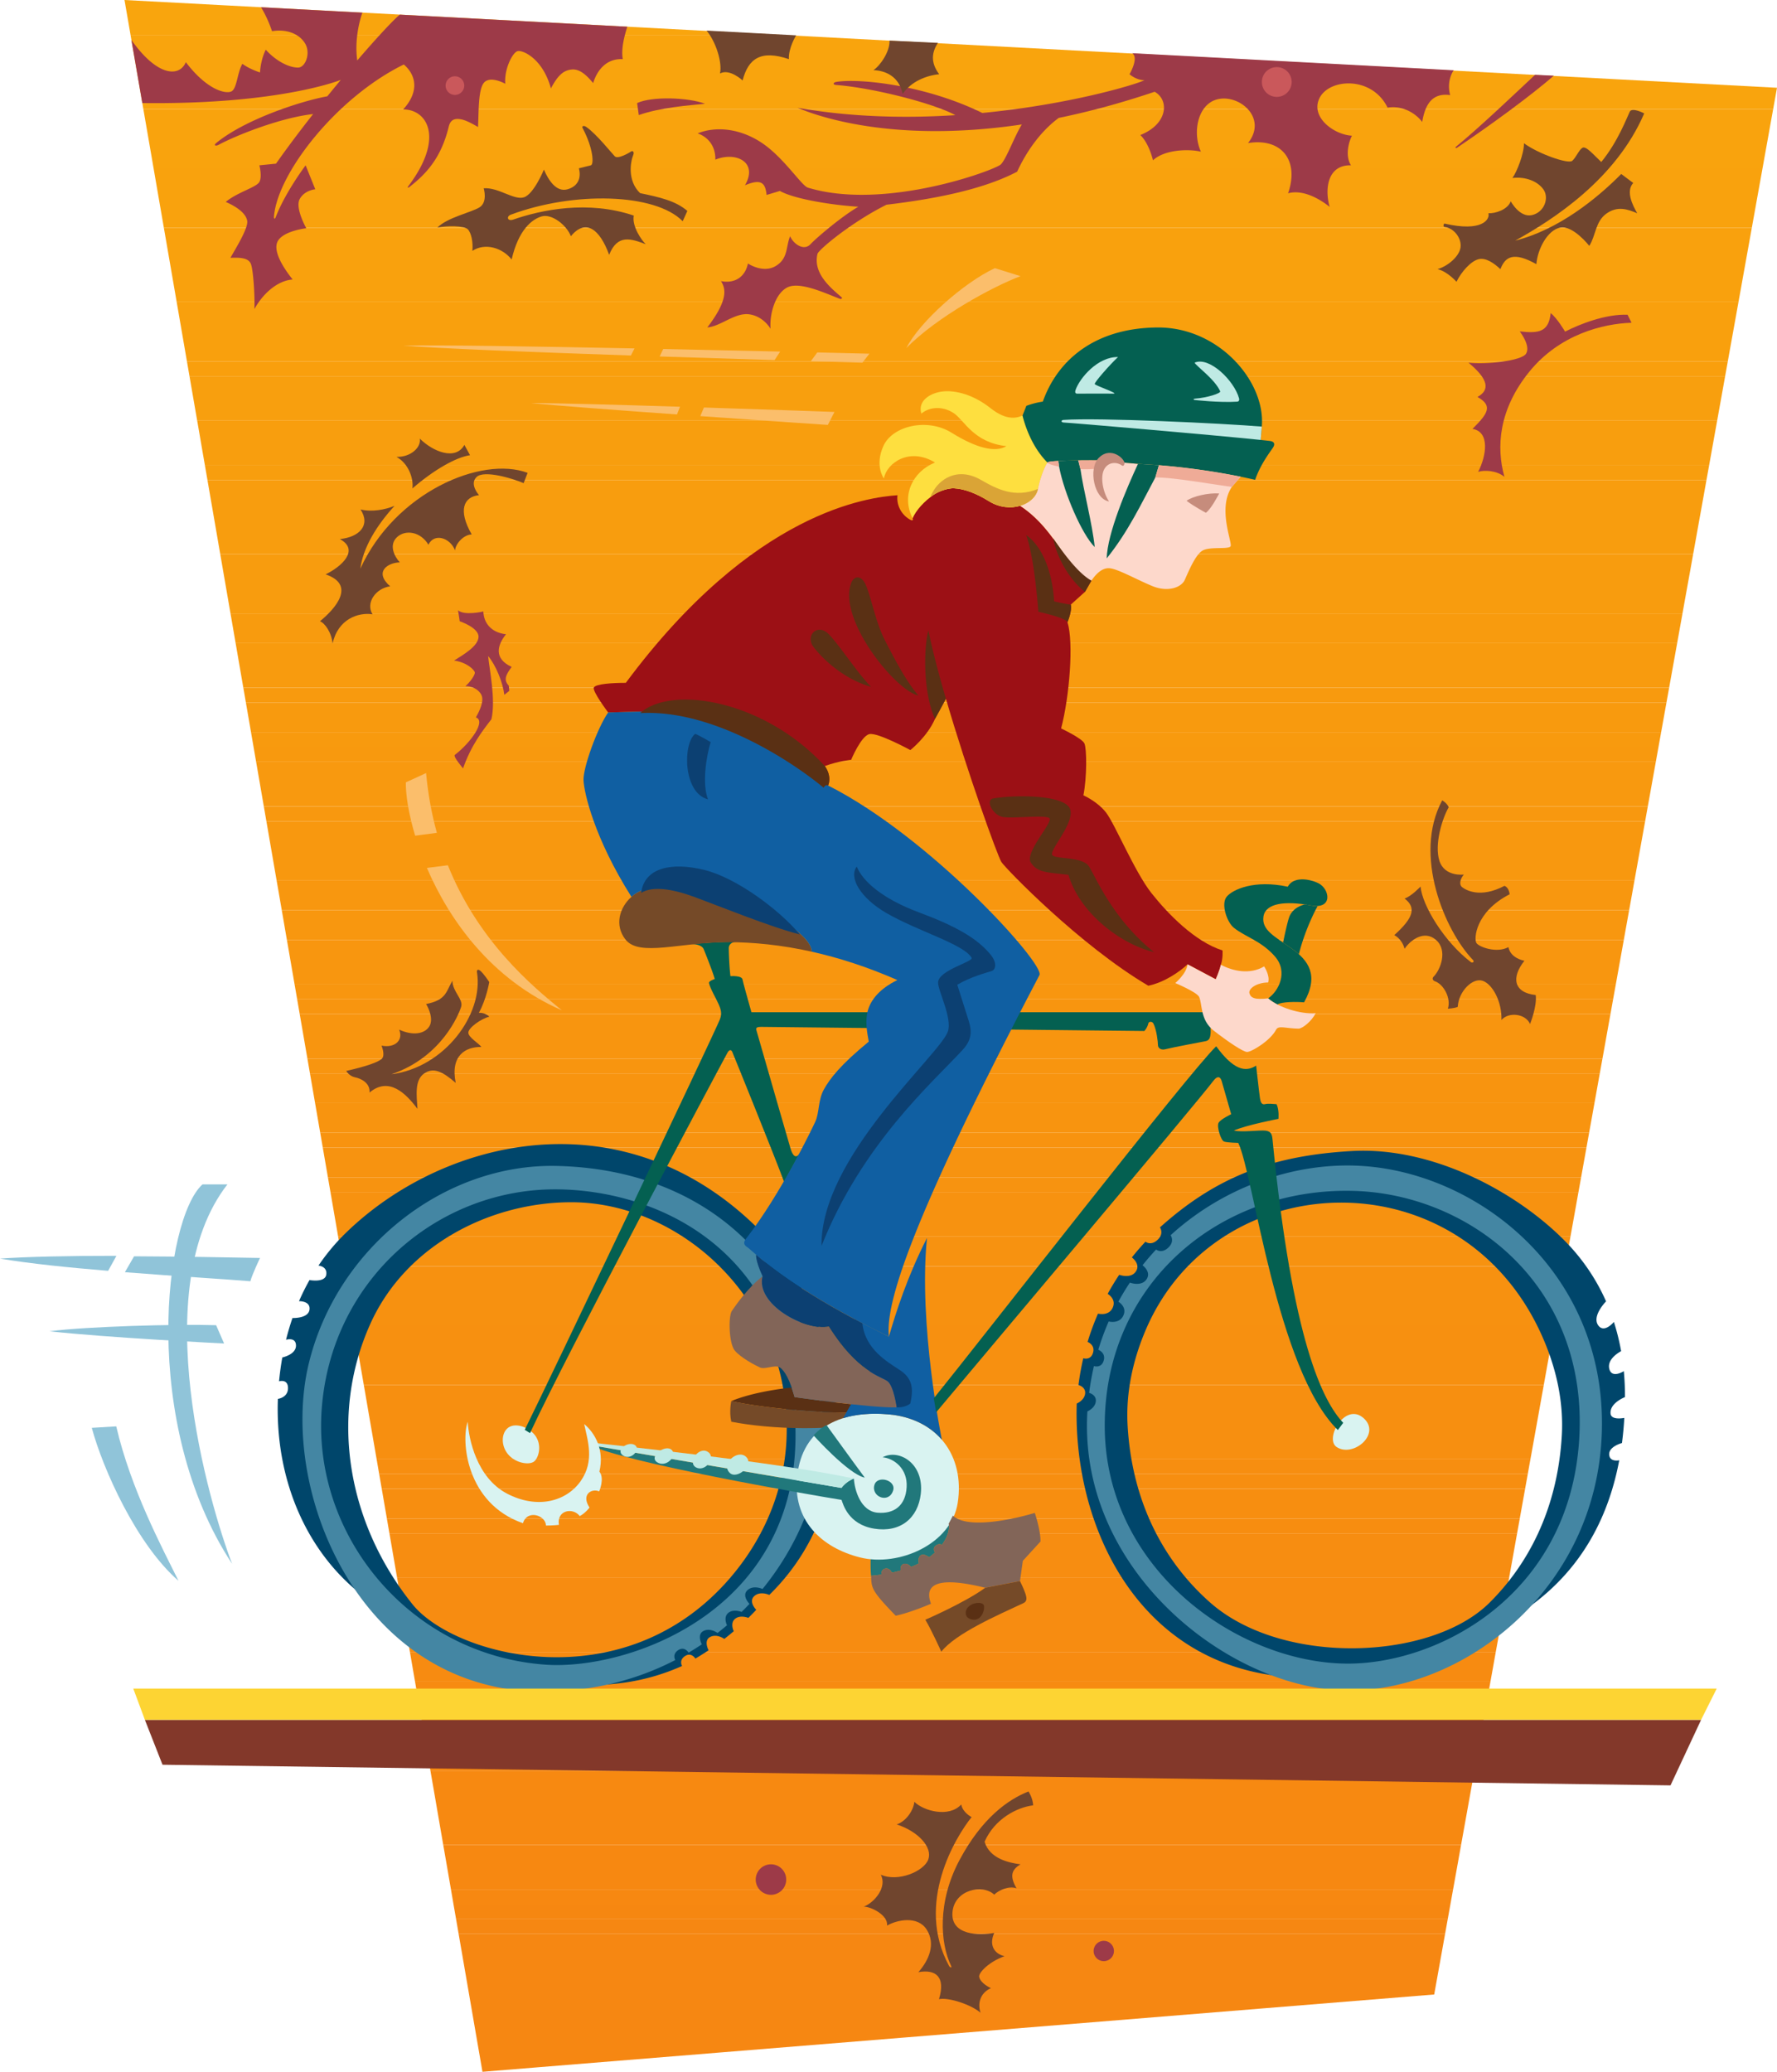
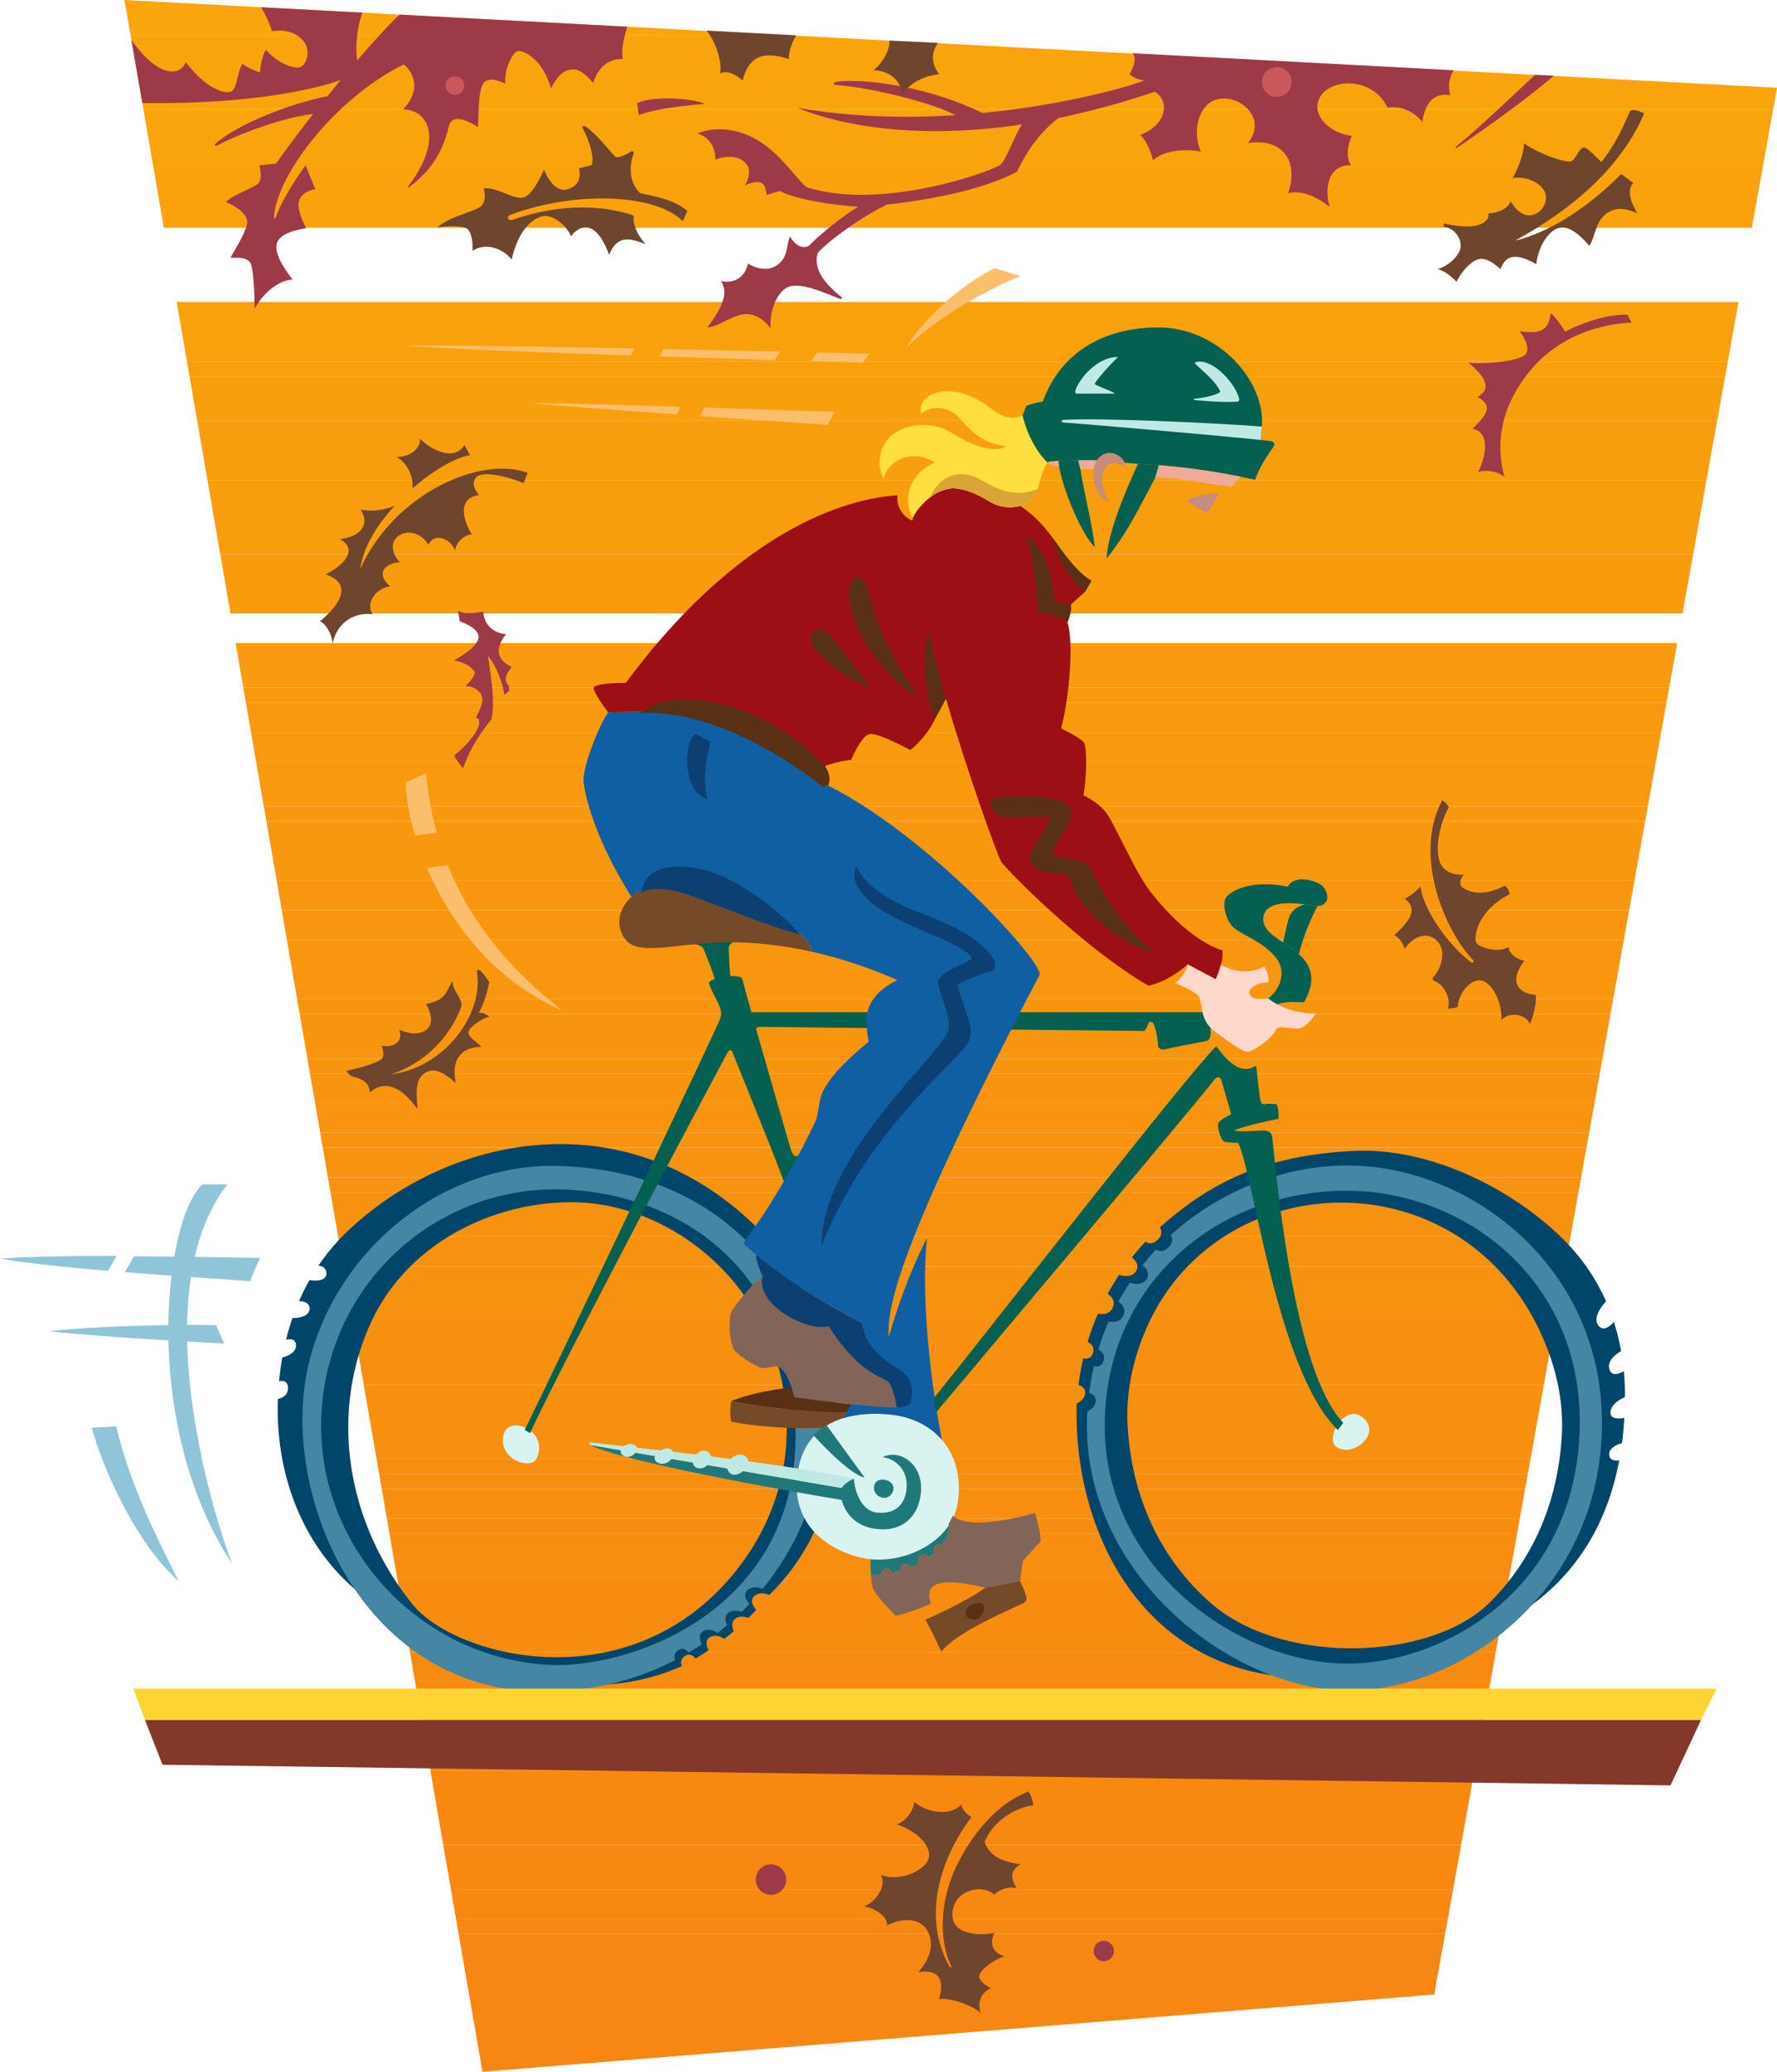
<svg xmlns="http://www.w3.org/2000/svg" width="371.086" height="432.645">
  <path fill="#f9a50d" d="m26 0 .191 1.098h20.485zm20.676 1.098H26.19l.536 3.097H105L46.676 1.098M105 4.195H26.727l.535 3.102h136.062L105 4.195" />
  <path fill="#f9a40d" d="M163.324 7.297H27.262l.535 3.098h193.851l-58.324-3.098m58.324 3.098H27.797l.535 3.097h251.64l-58.324-3.097M28.332 13.492l.535 3.098h309.43l-58.324-3.098H28.332m1.07 6.196h341.442l.242-1.36-32.79-1.738H28.868l.535 3.097m.535 3.098h340.347l.559-3.097H29.402l.535 3.097" />
  <path fill="#f9a30d" d="M30.473 25.883h339.254l.558-3.098H29.937l.536 3.098m.535 3.097h338.164l.555-3.097H30.473l.535 3.097m.535 3.098h337.07l.559-3.098H31.008l.535 3.098m.535 3.102h335.98l.555-3.102H31.543l.535 3.102" />
  <path fill="#f9a20d" d="M32.613 38.277H367.5l.559-3.097H32.079l.534 3.097m.535 3.098h333.793l.559-3.098H32.613l.535 3.098m.536 3.098h332.703l.554-3.098H33.148l.536 3.098m.535 3.097h331.61l.558-3.097H33.684l.535 3.097" />
-   <path fill="#f9a10d" d="M34.754 50.668h330.52l.554-3.098H34.218l.536 3.098m.536 3.098h329.425l.558-3.098H34.753l.536 3.098m.535 3.097h328.332l.559-3.097H35.289l.535 3.097m.536 3.097h327.242l.554-3.097H35.824l.535 3.098m.536 3.102h326.148l.559-3.102H36.359l.536 3.102" />
  <path fill="#f9a00d" d="M37.43 66.16h325.058l.555-3.097H36.895l.535 3.097m.535 3.098H361.93l.558-3.098H37.43l.535 3.098m.535 3.097h322.871l.559-3.097H37.965l.535 3.097m.535 3.098h321.781l.555-3.098H38.5l.535 3.098" />
  <path fill="#f99f0d" d="M39.57 78.55h320.688l.558-3.097H39.036l.534 3.098" />
  <path fill="#f89f0e" d="M40.105 81.648h319.598l.555-3.097H39.57l.535 3.097m.535 3.098h318.505l.558-3.098H40.105l.536 3.098m.539 3.102h317.41l.555-3.102H40.64l.539 3.102" />
  <path fill="#f89e0e" d="M41.715 90.945H358.03l.559-3.097H41.18l.535 3.097m.531 3.098h315.227l.558-3.098H41.715l.531 3.098m.539 3.097h314.133l.555-3.097H42.246l.54 3.098m.534 3.097h313.04l.558-3.097H42.785l.535 3.097" />
  <path fill="#f89d0e" d="M43.855 103.336h311.95l.554-3.098H43.32l.535 3.098m.535 3.098h310.856l.559-3.098H43.855l.536 3.098m.535 3.097h309.761l.56-3.097H44.39l.535 3.097m.535 3.102h308.673l.555-3.102H44.925l.535 3.102m.536 3.097h307.578l.559-3.097H45.46l.535 3.097" />
  <path fill="#f89c0e" d="M46.531 118.828H353.02l.554-3.098H45.996l.535 3.098m.535 3.098h305.395l.559-3.098H46.53l.535 3.098m.537 3.097h304.3l.559-3.097H47.066l.536 3.097m.535 3.098h303.21l.555-3.098h-304.3l.535 3.098" />
-   <path fill="#f89b0e" d="M48.672 131.219h302.117l.559-3.098H48.137l.535 3.098m.535 3.097h301.027l.555-3.097H48.672l.535 3.097" />
  <path fill="#f89b0e" d="M49.742 137.414h299.934l.558-3.098H49.207l.535 3.098m.535 3.102h298.84l.559-3.102H49.742l.535 3.102m.536 3.097h297.75l.554-3.097H50.277l.535 3.097" />
  <path fill="#f89a0e" d="M51.348 146.71h296.656l.558-3.097H50.813l.536 3.098" />
  <path fill="#f89a0e" d="M51.883 149.809h295.566l.555-3.098H51.348l.535 3.098m.535 3.097h294.473l.558-3.097H51.883l.535 3.097" />
  <path fill="#f89a0e" d="M52.953 156.004h293.383l.555-3.098H52.418l.535 3.098" />
  <path fill="#f8990e" d="M53.488 159.102h292.29l.558-3.098H52.953l.535 3.098" />
  <path fill="#f8990f" d="M54.023 162.2H345.22l.558-3.098H53.488l.535 3.097m.536 3.101h290.105l.555-3.1H54.023l.536 3.1m.535 3.098h289.011l.56-3.097H54.558l.535 3.097" />
  <path fill="#f8980f" d="M55.629 171.496H343.55l.554-3.098H55.094l.535 3.098" />
  <path fill="#f8980f" d="M56.164 174.594h286.828l.559-3.098H55.629l.535 3.098m.536 3.097h285.734l.558-3.097H56.164l.535 3.097m.535 3.099H341.88l.555-3.099H56.699l.535 3.098" />
  <path fill="#f8980f" d="M57.77 183.887h283.55l.559-3.098H57.234l.536 3.098" />
  <path fill="#f8970f" d="M58.309 186.984h282.457l.554-3.097H57.77l.539 3.097m.535 3.102h281.363l.559-3.102H58.309l.535 3.102" />
  <path fill="#f8970f" d="M59.379 193.184h280.27l.558-3.098H58.844l.535 3.098m.535 3.097h279.18l.554-3.097H59.378l.536 3.097" />
  <path fill="#f8960f" d="M60.45 199.379h278.085l.559-3.098H59.914l.535 3.098m.535 3.098H337.98l.555-3.098H60.45l.535 3.098m.535 3.097h275.902l.558-3.097H60.984l.536 3.097" />
  <path fill="#f8960f" d="M62.055 208.672h274.808l.559-3.098H61.52l.535 3.098" />
  <path fill="#f8950f" d="M62.59 211.77h273.719l.554-3.098H62.055l.535 3.098" />
  <path fill="#f8950f" d="M63.125 214.867H335.75l.559-3.097H62.589l.536 3.097m.535 3.102h271.535l.555-3.102H63.125l.535 3.102m.535 3.097h270.442l.558-3.097H63.66l.535 3.097" />
  <path fill="#f8950f" d="M64.73 224.164h269.348l.559-3.098H64.195l.535 3.098" />
  <path fill="#f8940f" d="M65.266 227.262h268.257l.555-3.098H64.73l.536 3.098m.534 3.098h267.165l.558-3.098H65.266l.535 3.097" />
  <path fill="#f8940f" d="M66.336 233.457H332.41l.555-3.098H65.8l.535 3.098m.536 3.098h264.98l.56-3.098H66.335l.535 3.098" />
  <path fill="#f8930f" d="M67.406 239.652h263.89l.556-3.097H66.872l.534 3.097" />
  <path fill="#f79310" d="M67.941 242.754h262.797l.559-3.102H67.407l.534 3.102m.536 3.098H330.18l.558-3.098H67.941l.536 3.098" />
  <path fill="#f79310" d="M69.012 248.95h260.61l.558-3.098H68.477l.535 3.097" />
  <path fill="#f79210" d="M69.547 252.047h259.52l.554-3.098H69.011l.536 3.098m.535 3.098h258.43l.554-3.098H69.546l.536 3.098m.535 3.097h257.336l.559-3.097H70.082l.535 3.097" />
  <path fill="#f79210" d="M71.152 261.34h256.243l.558-3.098H70.617l.535 3.098m.536 3.098H326.84l.555-3.098H71.152l.535 3.098" />
  <path fill="#f79110" d="M72.223 267.535H326.28l.559-3.098H71.688l.535 3.098m.535 3.102h252.969l.554-3.102H72.223l.535 3.102m.539 3.097h251.871l.559-3.097H72.757l.54 3.097m.531 3.098H324.61l.559-3.098H73.297l.531 3.098" />
  <path fill="#f79010" d="M74.363 279.93h249.692l.554-3.098H73.83l.534 3.098m.534 3.097h248.598l.559-3.097H74.363l.535 3.097m.54 3.098h247.5l.558-3.098H74.898l.54 3.098m.535 3.098h246.41l.555-3.098h-247.5l.535 3.098" />
  <path fill="#f78f10" d="M76.508 292.32h245.316l.559-3.097H75.973l.535 3.097m.532 3.102h244.23l.554-3.102H76.508l.531 3.102m.539 3.098h243.133l.559-3.098H77.04l.538 3.098m.535 3.097h242.043l.555-3.097H77.578l.535 3.097m.535 3.098h240.95l.558-3.098H78.113l.535 3.098" />
  <path fill="#f78e10" d="M79.184 307.813h239.855l.559-3.098H78.648l.536 3.098" />
  <path fill="#f78e10" d="M79.719 310.91h238.765l.555-3.098H79.184l.535 3.098" />
  <path fill="#f78e10" d="M80.254 314.008h237.672l.558-3.098H79.72l.535 3.098m.535 3.097h236.58l.555-3.097H80.254l.535 3.097" />
  <path fill="#f78d10" d="M81.324 320.203h235.488l.56-3.098H80.788l.535 3.098" />
  <path fill="#f78d11" d="M81.86 323.305h234.394l.558-3.102H81.325l.535 3.102m.535 3.097h233.304l.555-3.097H81.859l.536 3.097m.535 3.098h232.21l.56-3.098H82.394l.535 3.098" />
  <path fill="#f78c11" d="M83.465 332.598h231.12l.556-3.098H82.93l.535 3.098m.535 3.097h230.027l.559-3.097H83.465l.535 3.097m.535 3.098H313.47l.558-3.098H84l.535 3.098m.535 3.097h227.844l.555-3.097H84.535l.535 3.098m.535 3.097h226.75l.56-3.097H85.07l.535 3.097" />
-   <path fill="#f78b11" d="M86.14 348.09H311.8l.555-3.102H85.605l.536 3.102m.535 3.098h224.566l.559-3.098H86.14l.535 3.098" />
+   <path fill="#f78b11" d="M86.14 348.09H311.8l.555-3.102H85.605l.536 3.102m.535 3.098h224.566l.559-3.098H86.14" />
  <path fill="#f78b11" d="M87.21 354.285h223.478l.554-3.098H86.676l.535 3.098" />
  <path fill="#f78b11" d="M87.746 357.383H310.13l.558-3.098H87.212l.535 3.098" />
  <path fill="#f78a11" d="M88.281 360.48h221.29l.558-3.097H87.746l.535 3.097" />
  <path fill="#f78a11" d="M88.816 363.578h220.2l.554-3.098H88.281l.535 3.098m.536 3.098h219.105l.559-3.098h-220.2l.536 3.098m.535 3.097h218.011l.559-3.097H89.352l.535 3.097" />
  <path fill="#f78911" d="M90.422 372.871h216.922l.554-3.098H89.887l.535 3.098m.538 3.102h215.825l.559-3.102H90.422l.539 3.102m.531 3.097H306.23l.555-3.097H90.961l.531 3.097m.535 3.098h213.645l.558-3.098H91.492l.535 3.098m.536 3.098h212.55l.559-3.098H92.027l.535 3.098" />
  <path fill="#f78811" d="M93.102 388.363h211.457l.554-3.097H92.563l.539 3.097m.535 3.097h210.367l.555-3.097H93.102l.535 3.098m.535 3.102h209.273l.559-3.102H93.637l.535 3.101" />
  <path fill="#f78811" d="M94.703 397.66h208.184l.558-3.098H94.172l.531 3.098" />
  <path fill="#f68711" d="M95.242 400.758h207.086l.559-3.098H94.703l.54 3.098" />
  <path fill="#f68712" d="M95.777 403.855h205.996l.555-3.097H95.242l.535 3.097" />
  <path fill="#f68712" d="M96.313 406.953h204.902l.558-3.098H95.777l.535 3.098m.536 3.097H300.66l.555-3.097H96.313l.535 3.098m.535 3.097h202.719l.558-3.097H96.848l.535 3.097m.535 3.098h201.629l.555-3.098H97.382l.536 3.098m.535 3.098h166.012L299.5 416.5l.047-.254H97.918l.535 3.098m.535 3.101H226.32l38.145-3.101H98.453l.535 3.101m.535 3.098h88.657l38.14-3.098H98.988l.535 3.098m.536 3.097h49.976l38.145-3.097H99.523l.536 3.098m.535 3.097h11.297l38.144-3.097H100.06l.535 3.097m.155.907 11.14-.907h-11.296zm0 0" />
  <path fill="#00466b" d="M119.297 251.059c-16.848 0-34.524 8.894-41.95 25.37-8.632 19.145-4.878 41.598 8.813 58.61 8.668 10.766 43.75 20.266 66.027-5.203 7.247-8.29 12.102-19.11 12.102-31.371 0-27.922-22.812-47.406-44.992-47.406l.195-12.094c13.27.57 26.856 5.773 38.758 17.535 17.16 16.96 25.219 54.25 2.398 76.563 0 0-1.902-.903-3.152.261-1.25 1.168.43 2.848.43 2.848a60.741 60.741 0 0 1-1.649 1.683s-1.71-.703-2.793.215c-1.082.914-.254 2.57-.254 2.57a57.285 57.285 0 0 1-1.98 1.61s-1.543-1.152-2.96-.402c-1.419.75-.317 2.773-.317 2.773a56.563 56.563 0 0 1-2.758 1.734s-.824-1.386-2.152-.535c-1.352.871-.633 2.082-.633 2.082-20.153 9.035-43.98 1.926-65.817-14.054-12.328-9.024-19.203-24.485-18.586-41.723 0 0 2.114-.254 2.114-2.254s-1.871-1.414-1.871-1.414a63.7 63.7 0 0 1 .683-4.984s2.856-.598 2.856-2.473-2.075-1.223-2.075-1.223a52.858 52.858 0 0 1 1.344-4.543s3.3.141 3.55-1.734-2.19-1.777-2.19-1.777c.664-1.528 1.398-3 2.195-4.414 0 0 3.25.613 3.5-1.137s-1.63-1.879-1.63-1.879a43.431 43.431 0 0 1 5.712-6.828c11.82-11.496 29.254-19.27 47.277-18.5l-.195 12.094m163.207.141c-17.649-.923-35.527 8.288-43.3 26.648-2.684 6.34-4.122 13.086-3.724 19.902.973 16.758 8.176 28.906 17.227 36.895 15.063 13.293 46.113 12.164 58.328.058 8.035-7.965 14.211-19.484 15.11-34.91.406-7.012-1.125-13.95-3.961-20.445-7.922-18.172-23.707-27.313-39.68-28.149l-.192-10.832c16.883-.953 34.528 8.602 44.606 18.903a42.102 42.102 0 0 1 8.473 12.488s-3.141 3.16-1.559 5.113c1.262 1.559 3.191-.82 3.191-.82a47.013 47.013 0 0 1 1.512 6.11s-2.98 1.487-2.48 3.652c.5 2.167 3.043.519 3.043.519a55.62 55.62 0 0 1 .238 5.418s-3.254 1.25-3 3.473c.164 1.445 2.863.867 2.863.867a70.914 70.914 0 0 1-.488 5.25s-2.75.723-2.668 2.39c.082 1.665 2.098 1.215 2.098 1.215-3.27 17.39-13.02 28.715-26.895 35.383-61.285 29.438-87.516-11.879-86.394-47.23 0 0 1.585-.649 1.753-2.067.165-1.418-1.39-1.8-1.39-1.8a55.496 55.496 0 0 1 1-5.594s1.535.527 2.035-1.137c.5-1.668-1.129-2.27-1.129-2.27a53.365 53.365 0 0 1 2.172-5.91s2.23.594 3.066-1.238c.832-1.832-1.047-2.887-1.047-2.887a52.192 52.192 0 0 1 2.41-3.988s2.383.906 3.465-.676c1.083-1.582-.828-2.945-.828-2.945a53.308 53.308 0 0 1 2.844-3.29s1.121.942 2.535-.39c1.418-1.336.489-2.593.489-2.593 12.054-10.833 23.851-15.028 40.085-15.946l.192 10.832" />
  <path fill="#4486a3" d="M141.016 346.66c-7.637 3.961-16.536 6.395-26.516 6.59l-.5-5.621c17.488 1.207 54.809-11.629 51.977-52.297-2.461-35.336-29.477-46.73-49.477-46.965-24.64-.293-47.031 18.38-49.281 45.38-2.25 27 18.55 51.929 46.781 53.882l.5 5.621c-39.004.766-56.5-41.75-50.02-68.504 5.868-24.223 28.27-41.797 51.77-41.27 29.242.653 51.035 18.325 55.23 48.868 1.79 13.027-2.69 27.761-12.246 39.476 0 0-1.902-.902-3.152.262-1.25 1.168.43 2.848.43 2.848a66.747 66.747 0 0 1-1.649 1.683s-1.707-.703-2.793.215c-1.082.914-.254 2.57-.254 2.57a57.306 57.306 0 0 1-1.98 1.61s-1.543-1.153-2.957-.403c-1.418.75-.32 2.774-.32 2.774a56.565 56.565 0 0 1-2.758 1.734s-.824-1.386-2.153-.535c-1.351.871-.632 2.082-.632 2.082m86.062-51.926c-2 33 29.172 57.516 53.422 58.266l.75-5.594c-22.75-.156-50.52-19.648-50.55-49.656-.032-29.75 24.05-49.863 52.05-49.059 24.254.7 49.25 19.809 47 52.309s-29.75 46.531-48.5 46.406L280.5 353c24.25.75 53.008-20.5 54.008-54s-26.258-54.5-51.008-55.57c-13.688-.594-28.168 4.593-39.047 14.52 0 0 .934 1.257-.484 2.59-1.418 1.335-2.54.394-2.54.394a53.428 53.428 0 0 0-2.84 3.289s1.911 1.359.829 2.945c-1.086 1.582-3.469.676-3.469.676a50.85 50.85 0 0 0-2.406 3.984s1.879 1.059 1.043 2.89c-.832 1.833-3.063 1.235-3.063 1.235a53.43 53.43 0 0 0-2.171 5.914s1.628.602 1.128 2.27c-.5 1.664-2.039 1.136-2.039 1.136a57.566 57.566 0 0 0-1 5.594s1.559.383 1.391 1.801c-.164 1.414-1.754 2.066-1.754 2.066" />
  <path fill="#9d3a48" d="m303.578 14.672-67.129-3.567c1.426 1.02-.574 4.395-.574 4.395s1.375 1.25 3.125 1.25c-2.047.984-15.809 5.094-33.867 6.84-12.031-5.906-25.801-7.258-30.492-6.485-.637.11-.836.579 0 .645 7.691.582 20.484 3.875 24.855 6.297-10.328.66-21.719.445-32.95-1.547 3.802 1.629 19.763 7.523 46.845 3.488-1.559 2.512-3.223 7.18-4.391 8.344-1.168 1.168-24.25 9.75-40.3 4.848-1.313-.403-4.942-6.149-9.442-9.23-4.5-3.087-9.649-3.68-13.563-2.098 2.305.816 3.766 2.824 3.684 5.492 4.289-1.762 9.02.515 6.184 5.351 3.437-1.445 4.269-.484 4.519 2.016l2.777-.836c3.223 1.793 11.422 3 16.391 3.293-3.332 1.914-8.578 6.328-9.996 7.828-1.414 1.5-3.586-.078-4.254-1.664-.918 2.168-.36 4.64-3.023 6.227-2.668 1.582-5.79-.532-5.79-.532-.519 2.555-2.46 4.266-5.628 3.684 1.191 1.789 1.234 4.324-2.848 9.66 2.789-.203 5.766-3.148 8.766-2.73 3 .418 4.441 3.027 4.441 3.027-.25-2.918.89-7.305 3.473-8.637 2.582-1.336 7.906 1.192 10.98 2.364.277.101.652-.09.348-.348-2.406-2.047-5.969-5.047-5.004-9.035.203-.844 7.035-6.575 14.41-10.262 9.125-1.082 19.875-2.988 27.29-6.906 1.835-4.012 4.78-8.352 8.683-11.223 6.18-1.266 12.855-3.043 20.023-5.457 3.047 1.668 2.844 6.703-2.988 9.035 1.867 1.801 2.64 5.281 2.64 5.281 2.352-2.23 7.383-2.43 10.008-1.804-1.781-3.926-.703-9.633 3.145-10.852 4.574-1.449 10.949 3.676 6.699 9.051 7-1.125 10.738 3.613 8.363 10.488 3.137-.863 6.688 1.223 8.688 2.848-1.051-3.586-.551-8.813 4.449-8.688-1.375-2.148-.293-5.308.207-6.183-3.832-.215-8.844-3.973-6.719-7.973 2.125-4 10.903-4.515 14.153 2.11 3.734-.602 6.48 1.886 7.23 3.011.629-3.863 2.215-6.129 5.84-5.629-.836-3.109.742-5.187.742-5.187M131.004 5.578 83.496 3.055c-1.277 1.03-4.683 4.672-8.894 9.566-.727-5.246 1.074-9.98 1.074-9.98L54.508 1.516s1.297 2 2.297 5C60 6 62.575 7.133 63.742 9.133c1.168 2 .04 4.972-1.492 4.98-2 .012-4.75-1.488-6.75-3.738-1.125 2.25-1.2 4.758-1.2 4.758s-2.183-.684-3.683-1.809C49.5 15.25 49.5 18.625 48.25 19.125s-5.07-.395-9.445-6.145c-1.305 3.145-5.922 3.082-11.364-4.636L29.72 21.52c28.781.355 41.449-4.84 41.449-4.84a423.118 423.118 0 0 0-2.816 3.43C62.75 21.124 51 25 45.102 29.91c-.54.453-.047.653.543.336 3.683-1.988 12.937-5.664 19.746-6.43-2.696 3.426-5.364 6.965-7.754 10.36l-3.473.347s.625 2.352 0 3.477-4.644 2.168-7.02 4.168c2.481 1.082 4.231 2.457 4.481 3.957s-2.383 5.719-3.508 7.719c2.133-.094 3.778.023 4.278 1.273.5 1.25.851 6.805.726 9.43 1.754-3.172 4.742-5.934 7.992-6.184-1.988-2.488-4.363-6.203-2.988-8.203 1.375-2 5.836-2.5 5.836-2.5s-2.379-4.203-1.379-6.078 3.258-2.055 3.258-2.055l-2.016-5.004s-4.242 5.61-6.242 10.809c-.207.543-.41.367-.363-.18.781-9.07 13.113-24.82 27.105-31.687 2.758 2.367 3.113 5.883-.137 9.383 4.981-.016 8.715 5.886 1.114 15.984-.356.473-.016.383.207.207C89 36.312 92.125 33 93.71 26.45c.387-1.605 1.414-1.762 2.664-1.512 1.25.25 3.137 1.407 3.45 1.594.175-3.406 0-8.27 1.437-9.457 1.437-1.187 4.261.422 4.261.422-.273-2.996 1.477-6.496 2.54-6.808 1.062-.313 5.292 1.53 6.984 7.78 1.516-2.905 2.758-3.835 4.445-3.96 1.688-.125 3.192 1.414 4.38 2.847.815-2.73 2.812-5.19 6.187-5.003-.372-2.04.257-4.633.945-6.774" />
  <path fill="#70452e" d="m166.254 7.379-18.7-.988c2 2.414 3.298 6.703 2.798 8.953 2.023-1.094 4.726 1.457 4.726 1.457 1.172-4.551 3.785-6.45 9.66-4.45-.113-2.351 1.516-4.972 1.516-4.972m29.613 1.574-10.117-.469c.125 2.266-1.984 5.29-3.36 6.164 2.61.102 5.36 1.352 6.11 4.977 1.75-2.625 5-3.875 7.625-4.125-1.875-2.5-1.516-4.648-.258-6.547" />
  <path fill="#9d3a48" d="m320.563 15.625 3.914.18c-4.664 4.062-12.918 10.133-20.235 15.062-.234.156-.418-.047-.18-.242 4.688-3.813 12.563-11.313 16.5-15" />
  <path fill="#70452e" d="M343.355 23.684s-2.523-1.352-3.023-.352-2.441 6.246-5.941 10.496c-1.59-1.484-3.168-3.387-3.918-2.969-.75.418-1.305 1.973-2.141 2.723-.832.75-7.164-1.5-10.082-3.664 0 2.25-1.5 6-2.418 7.25 2.75-.336 5.356.71 6.523 2.46 1.165 1.75.145 4.704-2.437 5.29-2.586.582-4.434-2.887-4.434-2.887-.652 1.801-3.324 2.582-4.656 2.5.34 1.301-1.328 3.969-9.172 2.157-.136-.032-.406.64 0 .695 2.094.285 3.594 2.449 3.344 4.285-.25 1.832-2.555 3.871-4.805 4.539 2.055.461 3.961 2.64 3.961 2.64 1.012-2.097 2.992-4.296 4.574-4.71 1.583-.418 3.348.902 4.598 2.07 1.004-2.625 2.758-3.707 7.508-1.043.246-3.164 2.34-7.144 5.004-7.644 2.668-.5 6.047 3.824 6.047 3.824 1.363-2.094 1.242-5.07 3.578-6.739 2.332-1.664 4.43-.906 6.43-.074-.977-1.699-2.418-4.574-.833-6.324l-2.503-1.875c-5.07 5.133-13.141 11.668-22.141 13.918 7.832-4.332 21-12.75 26.937-26.566" />
  <path fill="#9d3a48" d="m339.879 65.73.836 1.668c-5.965.184-15.05 2.43-21.383 10.262-6.336 7.836-6.918 15.668-5.168 21.918-1.582-1.328-4.156-1.46-5.488-1.043 1.742-3.367 2.484-8.383-1.184-8.969 3.258-3.234 4.293-4.836 1.043-6.671 2.547-1.395 2.457-3.575-1.875-7.157 3.672.43 11.106-.379 12.024-1.879.914-1.5-.82-3.988-1.32-4.656 4.054.465 6.046.098 6.46-3.82 1.344 1.035 3.008 3.867 3.008 3.867 3.086-1.582 8.512-3.707 13.047-3.52" />
  <path fill="#70452e" d="m143.54 44.047-.974 2.152c-5.734-5.867-22.734-6.281-35.898-1.367-.969.363-.723 1.453.523 1.02 5.809-2.02 15.579-4.082 25.16-.832-.433 2.23 1.669 5.226 2.5 5.976-3.038-1.129-5.894-2.191-7.644 2.223-1.957-5.387-4.91-7.64-7.992-3.89-.883-2.329-3.985-4.727-6.07-4.142-2.082.583-4.883 2.84-6.301 9.004-1.926-2.441-5.535-3.554-8.2-1.804.172-1.825-.222-3.77-.972-4.52-.75-.75-4.328-.762-6.328-.347 2.074-2.102 6.906-3.102 8.738-4.188 1.836-1.082.926-4.012.926-4.012 3.074-.238 6.316 2.551 8.402 1.883 2.082-.668 4.172-5.785 4.172-5.785.965 2.246 2.606 4.777 4.938 4.11 2.335-.669 2.863-2.544 2.363-4.38 0 0 1.836-.457 2.504-.625.664-.168.531-3.523-1.719-7.773-.25-.473.3-.563.75-.25 2.164 1.5 5.305 5.48 5.973 6.148.664.664 3.144-.828 3.336-.972.441-.344.746.113.523.656-.582 1.418-1.305 5.371 1.418 8 4.074.852 7.414 1.594 9.871 3.715m-61.152 61.59c-3.668 4.004-6.567 8.668-7.137 13.113 7.25-15.875 25.25-23.625 34.93-20.008l-.832 2.156c-2.266-.98-8.239-2.793-9.82-1.293-1.583 1.5.503 3.793.503 3.793-3.199.352-4.445 3.118-1.527 8.204-1.754.066-3.39 2-3.477 3.335-1.027-2.687-4.39-3.683-5.558-1.183-1.637-2.754-4.836-3.227-6.586-1.559s-.473 4.075.61 5.243c-2.575.062-5.434 2.003-2.016 5.003-2.977.391-5.184 3.422-3.684 5.84-2.961-.449-7.211.969-8.34 6.114-.203-2.313-1.64-4.32-2.64-4.657 3.355-2.738 7.515-7.633 1.18-9.797 3.175-1.523 7.237-5.035 2.987-7.367 4.02-.406 6.477-2.851 4.31-6.187 2.405.59 5.163.039 7.097-.75" />
  <path fill="#70452e" d="M86.125 102c.266-2.117-.828-5.219-3.328-6.594 2.953.094 5.2-1.988 4.863-3.82 2.758 2.746 7.48 4.652 9.317 1.32l1.18 2.153c-2.958.425-7.653 3.12-12.032 6.941" />
  <path fill="#9d3a48" d="M95.652 127.445c1.348 1.18 5.285.243 5.285.243.063 2.25 1.477 4.386 4.727 4.761-1.789 2.238-2.633 5.063 1.18 6.813-1.156 1.613-1.781 2.675-.594 3.925l.105 1.079-1.039.836c-.316-2.602-1.754-6.165-3.379-8.102.243 2.688 1.626 9.063.688 13.188-1.875 2.437-4.242 5.46-5.93 10.273-.82-1.024-2.074-2.547-1.695-2.836 3.25-2.5 6.563-7.063 4.375-7.813.813-1.437 1.77-3.46 1.145-4.71s-2.149-1.872-3.336-1.809c1.004-.856 2.035-2.356 1.972-2.856-.062-.5-1.586-2.12-4.336-2.496 1.918-1.207 5.047-3.004 5.11-4.941.062-1.938-3.926-3.262-3.926-3.262l-.352-2.293" />
  <path fill="#70452e" d="M99.61 203.07c-.083-.523.18-.738.624-.398.766.578 1.934 2.41 1.934 2.41s-.586 3.586-2.168 6.418c1.332-.082 2.188.809 2.188.809-1.77.441-4.387 2.336-4.387 3.336s2.219 2.238 2.719 2.988c-3.27-.051-6.52 1.754-5.352 7.504-2.668-2.305-4.621-3.364-6.621-1.946s-1.54 4.54-1.371 7.371c-2.344-3.144-5.926-6.828-10.008-3.41.164-1.984-1.77-2.93-3.02-3.18s-1.847-1.335-1.847-1.335c3.949-.887 6.699-1.805 7.449-2.555.75-.75-.082-2.727-.082-2.727 2.832.563 4.602-1.171 3.684-3.34 2.898 1.317 5.218.868 6.218-.55 1-1.418.078-3.715-.59-4.8 4.27-.833 4.16-2.614 5.493-4.864.027 2.281 2.312 3.879 1.832 5.433-.485 1.559-4.055 10.516-14.555 14.098 11.082-1.414 19.258-12.512 17.86-21.262m201.558-35.937s.953.512 1.367 1.43c-1.367 2.355-3.035 7.769-1.953 11.187 1.086 3.418 5.106 2.879 5.106 2.879-.688.789-1.098 2.058-.348 2.64.75.586 3.742 2.391 8.824-.277.586.176 1.004.926 1.086 1.758-7.168 3.668-7.508 9.363-6.922 10.195.582.836 4.254 2.168 6.668.836.336 1.637 1.754 2.516 3.34 2.852-2.754 3.449-2.305 6.656 2.363 7.156.301 2.379-1.183 6.047-1.183 6.047-.934-2.168-4.477-2.582-5.977-.832.129-3.754-1.805-7.43-3.89-8.18-2.083-.75-5.067 2.176-5.231 5.426-.602.32-2.066.39-2.066.39.73-2.222-.934-5.14-2.704-5.726-.402-.137-.66-.574-.289-.945 1.473-1.469 3.012-5.528.512-7.692-2.5-2.168-5.39.102-6.558 1.852-.563-2.129-2.153-2.852-2.153-2.852 4.008-3.609 4.653-5.726 2.153-7.644 1.437-.465 3.335-2.5 3.335-2.5.352 3.949 4.934 11.535 10.52 15.785.328.25.793-.074.422-.457-5.84-6.043-12.59-21.879-6.422-33.328m-86.391 206.972s.891 1.313.973 2.895c-3.418.418-8.063 2.848-10.145 7.598 1.063 3.57 5.09 4.394 7.504 4.726-1.859 1.094-2.332 2.422-.832 5.004-1.609-.578-3.742.406-4.656 1.32-2.453-2.316-8.394-1.003-8.726 3.747-.333 4.75 5.558 4.832 8.726 4.25-1.039 2.273-.262 4.28 2.152 4.863-3.105 1.074-5.464 3.402-5.296 4.32.164.918 1.367 1.852 2.449 2.352-2.258.988-2.82 3.226-2.156 5.144-1.852-1.656-6.606-3.27-8.688-2.851 1.418-4.641-.64-6.297-4.309-5.63 2.227-2.511 3.66-5.89 1.747-8.89-1.918-3-6.278-2.008-8.278-.84.258-2.195-3.367-3.96-4.867-3.96 2.207-.821 4.96-4.09 3.547-6.673 3.578 1.602 9.008-.671 9.926-3.171.918-2.5-2.008-5.825-6.59-7.325 1.992-.652 3.515-2.976 3.683-4.726 1.891 1.91 7.215 3.39 9.797.558.262 1.684 2.157 2.641 2.157 2.641-3.313 4.125-11.813 17.961-4.727 31.043.195.367.723.586.418-.047-2.234-4.633-2.89-13.262 1.777-22.012 4.664-8.75 10.11-12.648 14.414-14.336" />
  <path fill="#9d3a48" d="m133.395 24.027-.348-2.5c3.035-1.445 10.676-1.195 14.176.137-3.493.371-9.102.727-13.828 2.363" />
  <path fill="#ca585b" d="M266.625 20.234c1.719 0 3.11-1.39 3.11-3.109s-1.391-3.11-3.11-3.11a3.107 3.107 0 0 0-3.11 3.11 3.108 3.108 0 0 0 3.11 3.11M95 19.82a1.945 1.945 0 1 0 0-3.89 1.945 1.945 0 0 0 0 3.89" />
  <path fill="#fbbe6b" d="M132.504 72.758c-20.399-.41-41.024-.742-48.336-.59 7.23.602 27.52 1.39 47.586 2.07l.75-1.48m30.414.66c-7.098-.164-15.61-.356-24.414-.54l-.75 1.563c8.656.286 17.023.547 24 .758l1.164-1.781m6.414 2.008c6.61.195 10.766.312 10.766.312l1.46-1.879-10.89-.261-1.336 1.828m-22.336 9.672c14.367.465 27.266.925 27.266.925l-1.39 2.711s-12.59-.843-26.626-1.836l.75-1.8m-5.625 1.452c-12.684-.905-25.5-1.866-30.539-2.382 5.176 0 18.234.363 31.172.77l-.633 1.613M207.758 56l5.351 1.668c-5.859 2.207-17.46 8.512-23.836 15.012C192 67.25 201.27 59 207.758 56M89.148 181.238c4.692 10.942 13.504 23.336 28.192 29.746-6.356-5.168-17.453-14.449-23.813-30.296l-4.379.55m2.086-7.324c-1.066-3.828-1.847-7.98-2.254-12.48l-4.23 1.941c-.035 2.582.559 6.54 1.945 11.14l4.54-.6" />
  <path fill="#9d3a48" d="M230.5 409.54a2.12 2.12 0 1 0 .001-4.242 2.12 2.12 0 0 0-.001 4.241M161 395.684a3.184 3.184 0 1 0-.001-6.369 3.184 3.184 0 0 0 .001 6.369" />
  <path fill="#90c4d9" d="M47.488 247.336h-5.21c-7.946 7.164-13.11 49.832 6.187 79.23-4.797-12.566-17.965-57.398-.977-79.23" />
  <path fill="#90c4d9" d="M28 262.348c9.543.047 19.27.207 26.3.347 0 0-1.683 3.532-2.015 4.864-4.18-.364-15.117-1.024-26.203-1.891l1.918-3.32m-5.418 3.035c-8.332-.695-16.14-1.477-22.582-2.551 5.363-.394 14.66-.598 24.313-.582l-1.731 3.133m22.547 11.351 1.668 3.825S22.168 279.332 10.332 278c8-1 26.09-1.531 34.797-1.266m-20.852 21.129-5.109.305c2.332 8.664 9.437 24.441 18.105 31.941-3.402-6.879-9.941-19.109-12.996-32.246" />
  <path fill="#83382a" d="M30.254 359.14h324.984l-6.39 13.692-314.91-4.309-3.684-9.382" />
  <path fill="#fdd433" d="M30.254 359.14h324.984l3.262-6.523H27.832l2.422 6.524" />
  <path fill="#21787b" d="M198.094 318.215c.265.824-.028 2.555-1.403 4.406 0 0-.566-.433-1.316.192-.75.625-.113 1.382-.113 1.382a13.4 13.4 0 0 1-1.239 1.004s-1.086-.886-1.773-.386c-.688.5-.344 1.667-.344 1.667-.508.258-1.05.508-1.636.739 0 0-.782-.918-1.594-.606-.813.313-.586 1.352-.586 1.352-.586.168-1.2.32-1.844.46 0 0-.433-1.058-1.371-.87-.938.187-.809 1.261-.809 1.261-.687.102-1.41.188-2.16.25-.156-1.441-.156-4.316.094-5.316 5.574 1.52 11.863-1.379 16.094-5.535" />
  <path fill="#9c1015" d="M190.566 108.23c.684-1.668 2.504-3.656 4.426-4.925 1.29-.856 3.106-1.375 4.188-1.336 2.172.082 4.734 1.07 7.304 2.672 2.207 1.375 4.61 1.554 6.543.984 7.942 5.176 10 14.21 14.891 15.625l-1.336 2.332-2.977 2.684c.313 1.316-.687 3.652-.687 3.652 1.332 4.25.414 15.582-1.328 22.2 0 0 4.363 2.046 4.863 3.128.5 1.082.547 7.004-.207 10.844 0 0 2.875 1.238 4.711 3.57 1.832 2.336 5.996 12.426 9.496 16.844 3.5 4.418 9.129 10.164 14.844 11.973 0 0 .121 1.691-.348 2.988-.324 1.41-1.074 3.035-1.074 3.035L248 201.375c-1.625 1.5-4.75 3.75-8.2 4.469-14.25-8.375-29.8-24.469-30.683-25.836-.797-1.238-7.117-18.77-11.586-34.102l-2.281 4.219c-1.625 3.75-5.145 6.512-5.145 6.512s-6.796-3.711-8.546-3.336c-1.75.375-3.82 5.37-3.82 5.37s-2.489.204-5.497 1.302c1.59 2.277.684 4.058.684 4.058-24.32-17.469-31.676-15.531-45.926-15.25 0 0-3.363-4.46-2.988-5.21s3.863-.977 6.672-.973c26.691-35.973 50.816-38.766 56.734-39.18-.25 2 .75 4 2.559 5.059.558.328.8.175.59-.247" />
  <path fill="#fedf3f" d="M218.738 96.59c-3.07-3.09-4.57-7.258-5.207-9.813-1 .414-3.12 1.274-6.703-1.558-3.586-2.836-7.27-3.735-9.851-3.485-2.586.25-5.41 1.887-4.579 4.637 1.852-1.539 4.684-1.539 6.852-.039s4.082 6.086 10.918 6.836c-2.336 1.414-6.356.371-11.438-2.797-5.082-3.168-12.312-1.453-14.23 2.711-1.918 4.168.082 6.836.082 6.836.586-3.25 5.336-6.586 10.668-3.336-4.668 1.918-7.082 6.836-4.684 11.648.684-1.668 2.504-3.656 4.426-4.925 1.29-.856 3.106-1.375 4.188-1.336 2.172.082 4.734 1.07 7.304 2.672 2.207 1.375 4.61 1.554 6.543.984 1.934-.57 3.395-1.89 3.723-3.52.328-1.625 1.062-4.097 1.988-5.515" />
-   <path fill="#fdd8cb" d="M218.738 96.59c-.925 1.418-1.66 3.89-1.988 5.515-.328 1.63-1.79 2.95-3.723 3.52 7.942 5.176 10 14.21 14.891 15.625 1.195-1.746 2.465-2.715 3.832-2.582 1.75.164 5.883 2.496 8.965 3.746s5.953.336 6.703-1.332c.75-1.664 2.164-5.164 3.664-6.082 1.5-.918 5.383-.23 5.883-.898.5-.665-2.797-7.852.285-12.434l1.828-2.121a146.007 146.007 0 0 0-21.433-2.68l-8.395-.742s-1.898-.012-4.082.012c-1.414.02-2.95.05-4.164.117-1.309.066-2.246.176-2.266.336" />
  <path fill="#046051" d="M229.25 96.125s-1.898-.012-4.082.012c-1.414.02-2.95.05-4.164.117-1.309.066-2.246.176-2.266.336-3.07-3.09-4.57-7.258-5.207-9.813l.801-2.027c.668-.25 1.918-.668 3.434-.879 3.168-8.918 11.132-15.402 23.964-15.484 12.833-.086 22.602 11.363 21.766 20.695l-.238 2.79c.765.081 1.41.151 1.91.21.926.113 1.14.621.695 1.344-.445.719-2.613 3.406-3.754 6.777-.972-.226-1.984-.445-3.03-.656a146.007 146.007 0 0 0-21.434-2.68l-8.395-.742" />
  <path fill="#5a3014" d="M187.258 293.902c-5.246.149-21.328-2.152-21.328-2.152a12.624 12.624 0 0 0-.7-1.977s-7.265.641-12.515 2.805c5.617 1.34 26.367 3.84 34.543 1.324" />
  <path fill="#754a28" d="M187.258 293.902c-8.176 2.516-28.926.016-34.543-1.324 0 0-.5 2.145 0 4.313 7.785 1.527 21.703 2.277 33.117-.641l1.426-2.348" />
  <path fill="#d9f3f1" d="M185.332 295.332c10.336.836 16.195 8.582 14.668 18.5-1.332 8.668-12.371 13.406-20.371 11.406-8-2-14.297-7.738-13.129-17.238 1.168-9.5 8.5-13.5 18.832-12.668" />
  <path fill="#105fa2" d="M178.5 275.5s2.191 5.738 4.762 7.828c.07.172-7.211 12.828-7.211 12.828 2.676-.836 5.808-1.101 9.281-.824 4.887.395 8.773 2.336 11.352 5.32 0 0-4.938-24.129-3.102-42.129-4.082 7.977-6.5 15.559-7.957 20.602L178.5 275.5" />
  <path fill="#826558" d="M187.258 293.902s-.59-4.484-1.926-5.484c-1.332-1-6.336-1.906-12.254-11.406-4.996.988-15.328-4.68-13.832-10.496-3.058 2.363-5.664 6.152-6.414 7.234-.75 1.082-.644 6.777.606 8.277 1.25 1.5 4.171 3.035 5.253 3.535 1.082.5 3.168-.667 4.168 0 1 .665 2.153 2.688 3.07 6.188 0 0 16.083 2.3 21.329 2.152" />
  <path fill="#d9f3f1" d="M105.832 298.395c1.52-1.567 4.606-.395 5.914 1.359 1.48 1.98.77 4.594-.168 5.406-.937.813-3.64.465-5.265-1.223-1.625-1.687-1.711-4.273-.481-5.542" />
  <path fill="#21787b" d="M169.883 299.738s1.336-1.465 2.71-2.152c0 0 5.993 8.293 7.993 10.98-3.399-.691-10.703-8.828-10.703-8.828m-46.695 2.012s42.433 7.27 52.53 8.969c0 0 .845-1.281 2.595-1.969.148 2.566 1.496 6.84 4.933 7.137 3.442.3 5.86-1.446 6.086-5.324.23-3.875-2.625-6.024-5.02-6.25 3.375-1.813 8.688 1.25 7.973 7.628-.574 5.098-4.281 8.157-9.719 7.282-5.437-.875-6.515-5.133-6.828-6.008-7.316-1.176-45.32-7.797-52.55-11.465" />
  <path fill="#21787b" d="M182.602 310.094c.617-2.11 4.644-.996 3.894 1.215-.933 2.753-4.621 1.253-3.894-1.215" />
  <path fill="#826558" d="M205.742 331.57c-12.75-3.168-12.16 1.012-11.328 3.336 0 0-4.246 1.844-7.367 2.5-5.082-5.25-5.047-5.738-5.14-8.34.75-.062 1.472-.148 2.16-.25 0 0-.13-1.074.808-1.261.938-.188 1.371.87 1.371.87.645-.14 1.258-.292 1.844-.46 0 0-.227-1.04.586-1.352.812-.312 1.594.606 1.594.606a18.48 18.48 0 0 0 1.636-.739s-.344-1.167.344-1.667 1.773.386 1.773.386a13.4 13.4 0 0 0 1.239-1.004s-.637-.757.113-1.382c.75-.625 1.316-.192 1.316-.192 1.375-1.851 1.668-3.582 1.403-4.406L199 316.5c2.832 2.75 11.832 1 17.098-.566 0 0 1.234 3.648 1.183 5.976l-3.683 4.031-.598 4.227-7.258 1.402" />
  <path fill="#754a28" d="M213 330.168s.738 1.46 1.113 2.559c.328.953.395 1.68-.379 2.039-5.316 2.484-14.152 6.316-17.164 10.148 0 0-2.07-4.582-3.336-6.672 0 0 8.266-3.574 12.508-6.672l7.258-1.402" />
  <path fill="#5a3014" d="M205.395 335.113c.39.598-.208 3.242-2.083 3.117-1.875-.125-1.917-1.66-1.253-2.492.941-1.176 2.921-1.258 3.336-.625" />
  <path fill="#d9f3f1" d="M279.102 302.156c-2.547-1.722 1.777-9.383 5.609-6.05 3.836 3.335-2.18 8.374-5.61 6.05" />
  <path fill="#046051" d="M266.746 209.758c-.754-.39-1.414-.82-1.926-1.274 2.18-1.484 4.254-5.5 1.422-8.75s-6.16-4.066-8.55-5.968c-1.5-1.192-2.774-5.016-1.524-6.516s5.75-3.582 12.75-2.082c1.164-2.168 4.453-1.68 6.395-.73 2.355 1.144 3.152 5.53-1.563 4.644-5.332-1-9.477-.5-9.902 2.313-.43 2.855 2.402 4.187 5.902 6.687s5.742 5.57 2.574 11.234c-1.574-.148-4.664-.136-5.578.442" />
  <path fill="#046051" d="M275.168 189.191a5.538 5.538 0 0 1-1.418-.109 44.373 44.373 0 0 0-1.254-.21s-2.578.46-3.328 2.796c-.504 1.559-1.223 5.168-1.223 5.168.57.387 1.176.797 1.805 1.246.531.379 1.031.77 1.488 1.184 1.43-5.684 3.93-10.075 3.93-10.075m-131.418 7.997c1.5-.188 2.875.25 3.188 1 .312.75 1.937 4.812 2.375 6.437l3.25-.563c-.25-1.812-.375-5.187-.375-6.062s.812-1.313 1.5-1.313c-2.188-.062-6.313.188-9.938.5" />
  <path fill="#046051" d="M252.625 211.379h-95.707c-1.047-3.711-1.785-6.395-1.852-6.817-.25-1.562-7.21-.289-7.007.723.222 1.121 1.507 3.246 2.02 4.442.51 1.191.718 1.957.25 3.152-1.161 2.953-36.145 76.45-40.747 85.703l1.098.691c7.597-16.39 39.468-76.218 41.238-79.441.32-.59.75-.75 1-.164.25.582 8.793 21.637 10.832 27.164 0 0 2.375-4.395 3.367-6.176-.914 1.582-1.617.594-2.035-.824-.27-.926-4.258-14.668-7.145-24.77-.125-.437.188-.625.938-.625s80.09.86 80.09.86.61-.598.847-1.61c.086-.37.778-.476 1.06.07.66 1.302.94 3.868.94 4.493 0 .625.657 1.07 1.454.875 2.046-.508 7.664-1.523 8.539-1.711.875-.187.941-.977 1.007-1.727.063-.75-.187-4.308-.187-4.308M195.5 294.918c7.582-9.086 54.375-64.543 57.918-69.254.738-.98 1.402-.95 1.7.09.843 2.926 1.987 6.918 1.987 6.918s-2.226 1.055-2.64 1.805c-.418.75.476 3.683 1.164 3.914.687.23 2.953.277 2.953.277 3.168 6.457 8.043 47.457 20.793 59.957l1.125-1.5c-4.25-4.5-10.625-17-14.758-59.125-.105-1.055-.25-1.723-1.437-1.887-1.188-.16-4.973.387-6.637-.03 2.664-1.165 9.305-2.438 9.305-2.438s.195-1.813-.391-3.063c-.93-.066-1.773-.168-2.441 0-.668.168-.918-.48-1.024-1.246-.25-1.773-.8-6.813-.8-6.813-2.235 1.477-4.758.887-8.34-4.03C248.437 223.75 204.562 280.21 195 292l.5 2.918" />
  <path fill="#754a28" d="M169.52 198.738c-6.34-1.414-12.215-1.988-17.52-1.988-10 0-18.5 3.125-21.383-.555-2.351-3-1.242-6.695 1.246-8.91 7.637-7.117 37.348 4.692 37.657 11.453" />
  <path fill="#105fa2" d="M172.926 164.031c-24.32-17.469-31.676-15.531-45.926-15.25-2.25 3.219-5.27 11.555-5.145 14.18s2.258 12.074 10.008 24.324c7.637-7.117 37.348 4.692 37.657 11.453 5.613 1.254 11.597 3.164 17.875 5.922-3.77 1.84-5.516 4.152-6.141 6.277s-.211 4.583.164 6.583c-5.918 4.855-8.113 7.726-9.363 9.976-1.25 2.25-.93 4.879-1.805 6.754-.875 1.875-7.25 15.125-14.398 24.348-.551.71-.727 1.277.273 1.902s7.875 8.125 29.5 18.625c-.625-6.125 2.797-20.914 31.445-75.508 1.18-2.242-22.695-28.742-44.144-39.586" />
  <path fill="#0c4072" d="M148.406 154.969s-2.488-1.469-3.238-1.719c-2.586 2-2.57 12.34 2.68 13.672-1.266-3.254-.371-8.902.558-11.953m-14.527 31.484c2.371-1.453 6.453-.871 11.203.879 4.75 1.75 15.836 6.25 21.95 7.809-4.114-4.973-13.13-11.813-19.962-13.48-6.836-1.669-12.476-.505-13.191 4.792m45.035-5.493c-1.746 2.29.797 6.595 6.203 9.716 6.633 3.824 16.133 6.492 17.778 9.328.476.824-6.895 2.578-6.997 5.14-.07 1.665 3.008 7.458 2.047 10.254-1.695 4.934-26.613 26.184-26.394 44.793 8.449-21.273 23.105-34.054 29.398-40.863 1.84-1.992 2.145-3.676 1.309-6.258-.832-2.582-2.352-7.433-2.352-7.433 2.926-1.719 6.156-2.52 7.156-2.852 1-.332 1.102-1.87-.23-3.473-2.832-3.394-7.164-5.894-15-8.812-7.434-2.77-11.668-6.41-12.918-9.54m-21.012 81.056c2.86 2.449 9.34 7.62 22.18 14.32.586 5.414 5.188 8.035 7.856 9.785 2.667 1.75 2.835 3.945 2.167 6.945-1.023.934-2.847.836-2.847.836s-.59-4.484-1.926-5.484c-1.332-1-6.336-1.906-12.254-11.406-4.996.988-15.328-4.68-13.832-10.496-1.578-3.434-1.344-4.5-1.344-4.5" />
  <path fill="#046051" d="M241.258 99.715c-2.926 5.453-5.649 11.305-10.149 16.89.141-5.273 4.204-14.738 6.536-19.738 1.472.074 2.933.172 4.37.285l-.757 2.563" />
  <path fill="#bfeae4" d="M263.258 91.871c-9.89-1.039-40.2-3.625-40.973-3.625-.832 0-.715-.52-.21-.555 7.425-.523 33.34.723 41.421 1.391l-.238 2.79m-30.618-9.669s-5.222-.035-7.714 0c-.352.004-.477-.3-.344-.703.836-2.5 4.64-7.027 8.89-6.945-1.804 1.695-4.945 5.297-4.863 5.632.082.333 4.766 1.876 4.032 2.016m16.819 1.32s5.165.602 8.915.356c.266-.016.492-.25.375-.692-1-3.687-6.227-8.824-9.29-7.449.477.824 4.227 3.45 5.352 5.977.18.402-2.687 1.347-5.312 1.535-.313.023-.328.227-.04.273" />
  <path fill="#046051" d="M225.629 97.965c.574 4.222 2.48 11.422 2.98 16.277-2.64-2.59-6.394-11.23-7.445-16.805l-.16-1.183c1.215-.066 2.75-.098 4.164-.117l.46 1.828" />
  <path fill="#efab97" d="M259.078 99.547a146.007 146.007 0 0 0-17.062-2.395l-.758 2.563c3.5-.082 11.652 1.402 15.992 1.953l1.828-2.121m-38.074-3.293c-1.309.066-2.246.176-2.266.336-.02.223.969.558 2.426.848l-.16-1.184m4.625 1.711a21.78 21.78 0 0 0 2.914-.055l.707-1.785s-1.898-.012-4.082.012l.46 1.828" />
  <path fill="#c68c7c" d="M251.824 107.082c1.113-.832 2.465-3.469 2.778-4.031-2.227-.176-5.563.594-6.813 1.527 1.524 1.172 4.035 2.504 4.035 2.504m-20.226-2.363c-3.16-.531-4.348-6.844-2.16-9.094 2.187-2.25 4.875-.375 5.355.879.121.312-.129.984-.484.71-.934-.714-2.75-.901-3.688.724-.937 1.625-.3 4.875.977 6.78" />
  <path fill="#daa436" d="M216.75 102.105c-.328 1.63-1.79 2.95-3.723 3.52-1.933.57-4.336.39-6.543-.984-2.57-1.602-5.132-2.59-7.304-2.672-1.082-.04-2.899.48-4.188 1.336-1.09.718-.496.011-.254-.465 1.313-2.563 5.047-5.528 10.121-2.617 3.254 1.867 7.004 3.867 11.891 1.882" />
  <path fill="#5a3014" d="M222.918 129.918c-.285-.906-6.086-2.168-6.086-2.168s-.75-11.082-2.539-16.012c2.957 2.012 5.422 6.914 5.836 13.832 1.621.43 3.476.696 3.476.696.313 1.316-.687 3.652-.687 3.652m-49.992 34.113c-.582-.293-.926.469-.926.469-6.625-5.5-23.203-16.453-38.328-15.578 6.578-5.922 25.945-2.7 38.57 11.05 1.59 2.278.684 4.06.684 4.06m24.605-18.126c-1.539-5.27-2.855-10.281-3.656-14.281-1 3.75-1.125 13 1.375 18.5a202.172 202.172 0 0 0 2.281-4.219m-5.758-.668c-4.855-1.07-16.855-15.988-14.023-23.488.57-1.516 2.094-1.71 3 .3 1.25 2.782 2.023 7.774 4.145 11.86 2.12 4.082 4.32 8.317 6.878 11.328m-9.867-1.804c-5.906-1.684-10.3-6.04-12.05-8.371-1.75-2.333.898-5.11 3.312-2.524 2.418 2.582 5.809 7.906 8.738 10.895m59.074 55.39c-6.73-1.574-15.476-8.012-17.851-16.137-4.445-.527-6.488-.433-7.863-2.558s4.91-8.625 3.824-9.313c-1.09-.691-7.54.164-9.664-.21-2.125-.376-3.746-3.567-1.992-3.868 5.066-.863 15.187-.691 16.062 2.309.875 3-4.59 8.676-3.715 9.55.875.876 6.281.235 7.649 2.364 1.363 2.133 4.906 10.937 13.55 17.863m-14.398-75.242c-2.582-1.914-5.664-6.25-6.664-11.164 1.746 2.465 5 7.164 8 8.832l-1.336 2.332" />
  <path fill="#fdd8cb" d="M248 201.375c-.25 2-2.57 3.91-2.57 3.91s4.41 1.86 4.945 2.84c.75 1.375.156 4.832 3.082 7.098 2.926 2.265 6.11 4.453 6.984 4.453.875 0 4.809-2.301 6.047-4.66.496-.946 2.075-.239 4.657-.207.835.011 2.773-1.559 3.605-3.227-3.25.25-7.832-1.25-9.93-3.098-2.902.348-3.652-.152-3.902-1.066-.25-.918 1.402-2.223 3.914-2.25.418-1.5-.848-3.355-.848-3.355-2.984 1.769-6.535.984-9.035-.348-.324 1.41-1.074 3.035-1.074 3.035L248 201.375" />
  <path fill="#bfeae4" d="M123.063 301.188c4.437.562 38 3.937 55.25 7.562-1.75.688-2.594 1.969-2.594 1.969-10.098-1.7-52.531-8.969-52.531-8.969l-.126-.563" />
  <path fill="#bfeae4" d="M130.059 303.91c-1.555-1.133 1.125-3.031 2.5-2.156s-.82 3.379-2.5 2.156m7.164 1.445c-1.895-1.226 1.918-3.98 3.144-2.468 1.008 1.238-1.289 3.672-3.144 2.468m10.773-2.039c1.496 1.215-.785 4.153-2.668 3.11-1.875-1.047.735-4.676 2.668-3.11m4.379 4.247c-1.902-1.903 1.691-5.008 3.441-3.325 1.75 1.692-1.941 4.824-3.441 3.324" />
-   <path fill="#d9f3f1" d="M97.672 296.89c.203 3.61 1.879 11.688 8.191 15.005 6.313 3.308 12.383 1.664 15.383-2.586s1.438-8.559.75-11.934c2.317 1.938 4.238 5.441 3.176 9.941 1.14 1.434-.047 4.122-.047 4.122-1.563-.688-3.832.628-2.02 3.378 0 0-.785 1.098-2.035 1.786-1.383-1.852-4.855-1.293-4.355 1.832-1.153.136-2.711.14-2.711.14-.004-2.136-3.922-3.426-4.797-.488-11.957-4.148-12.93-17.309-11.535-21.195" />
</svg>